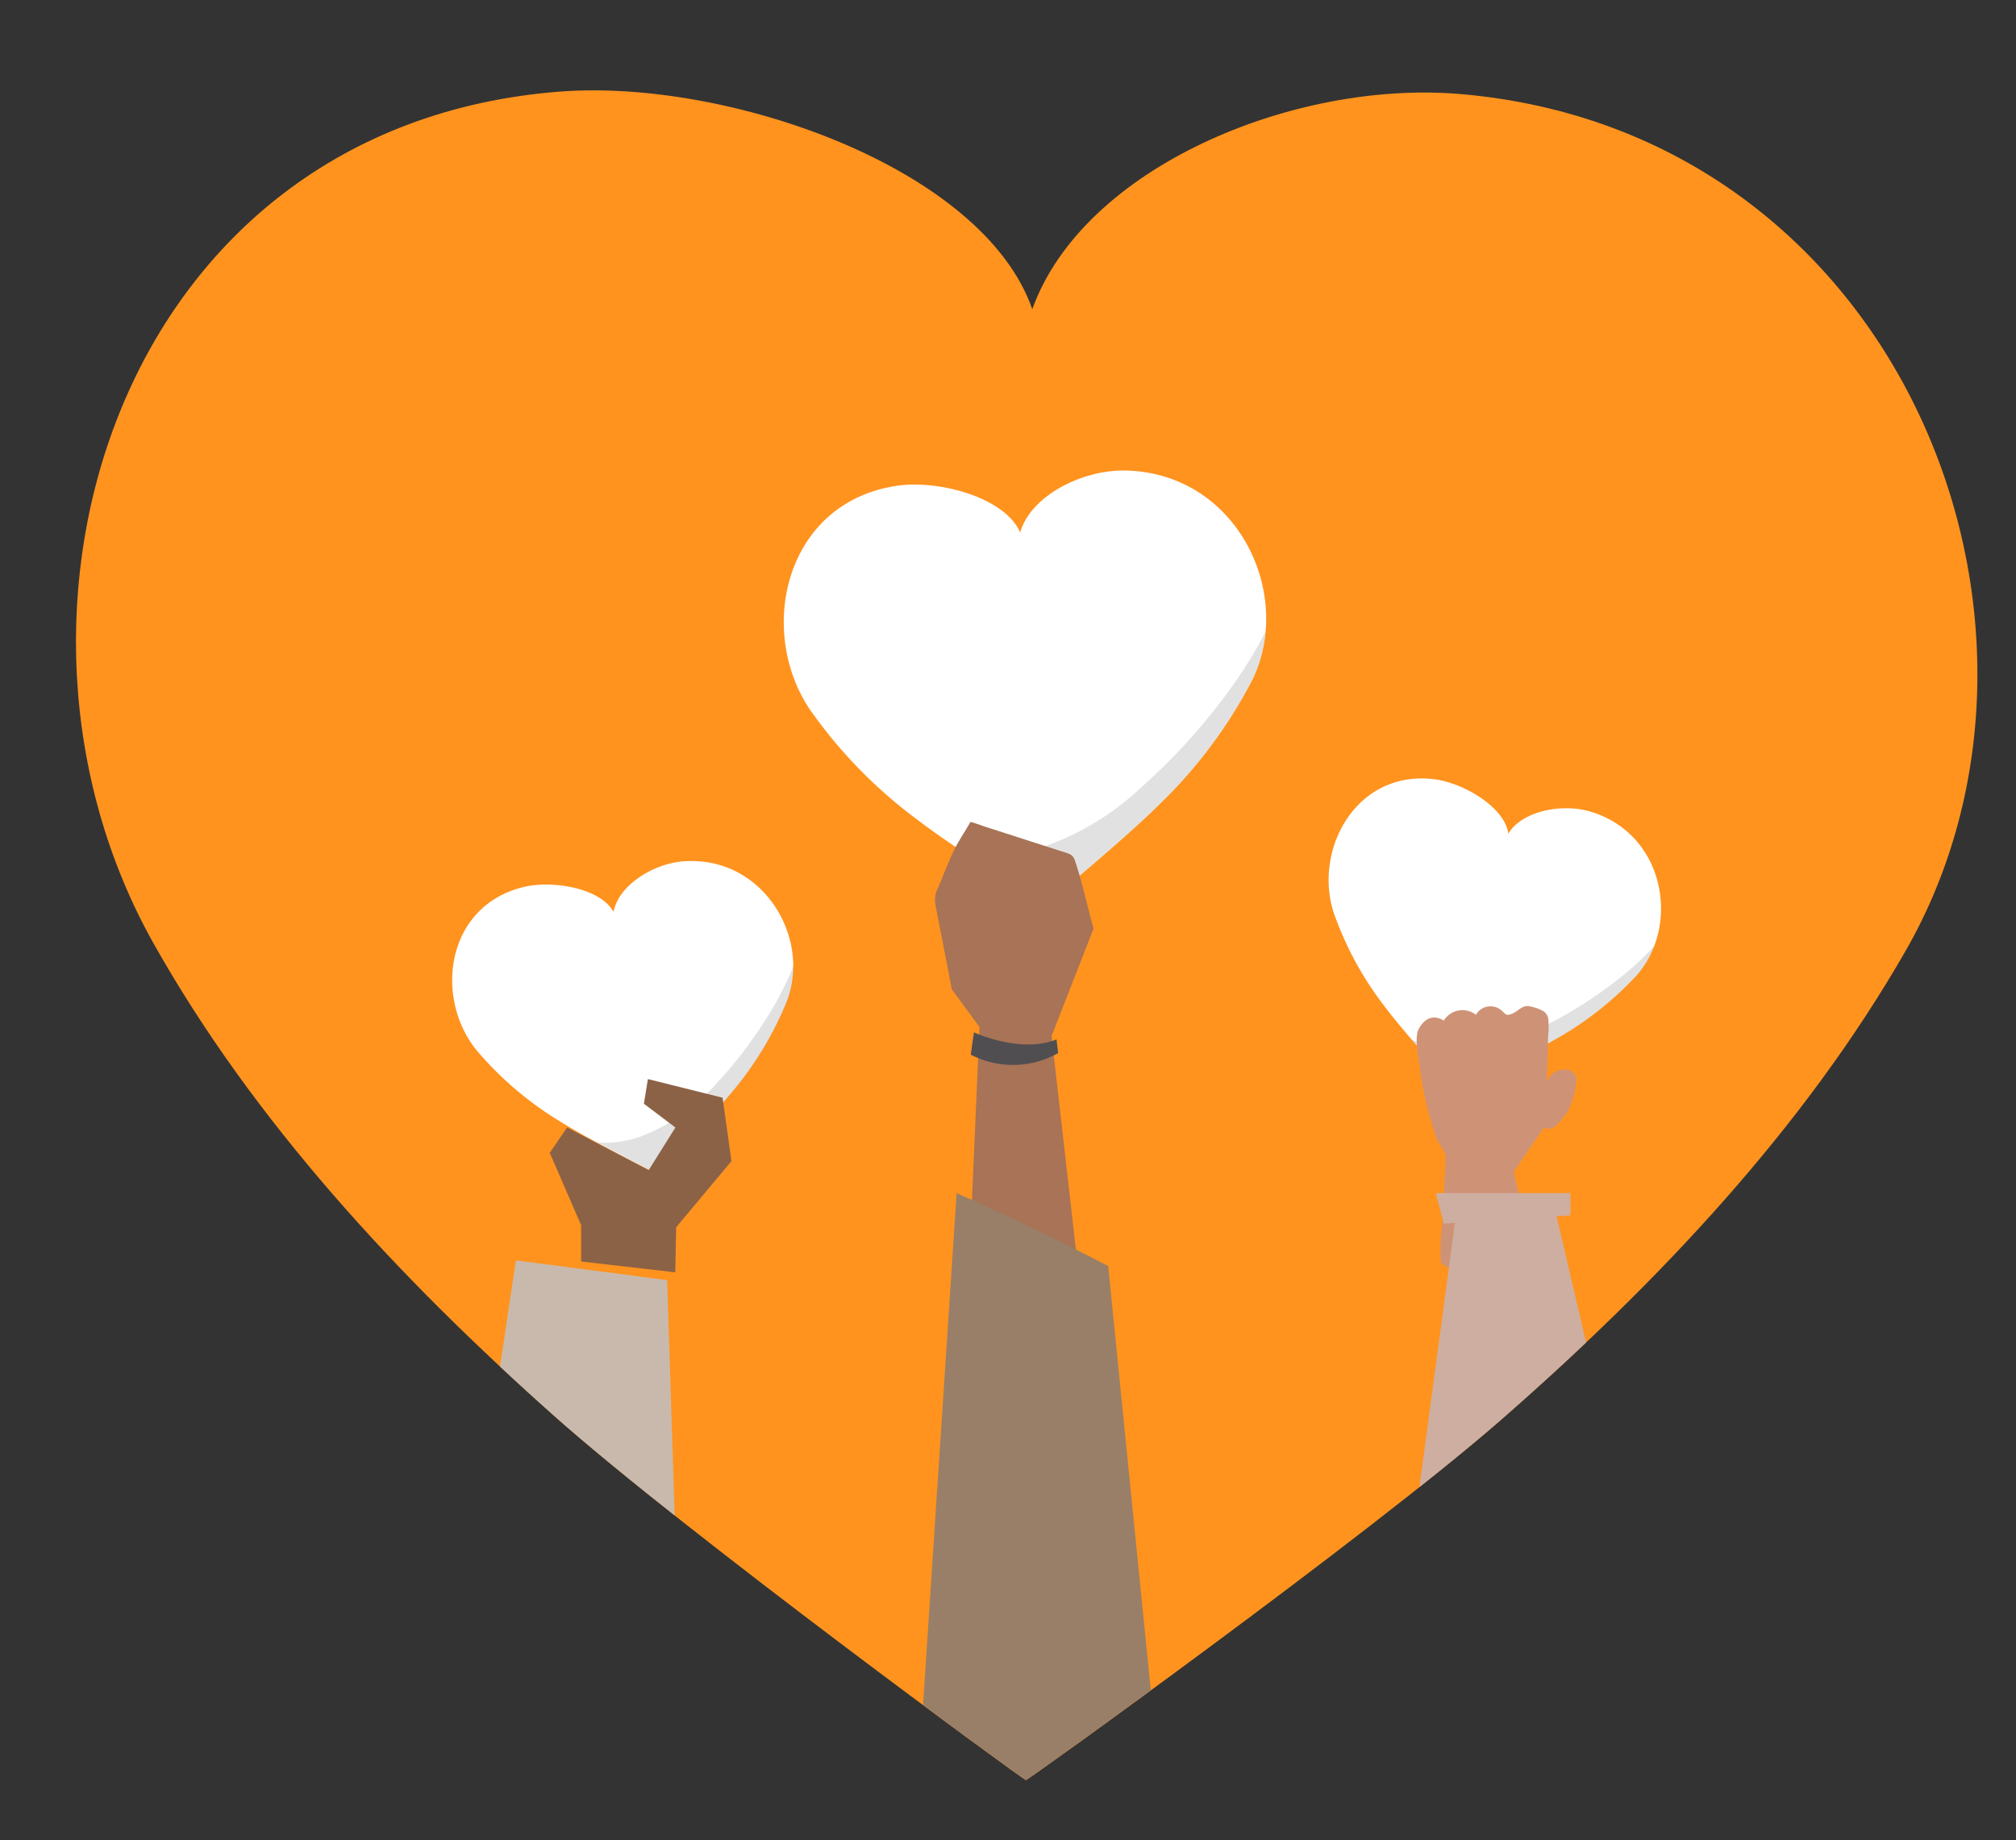
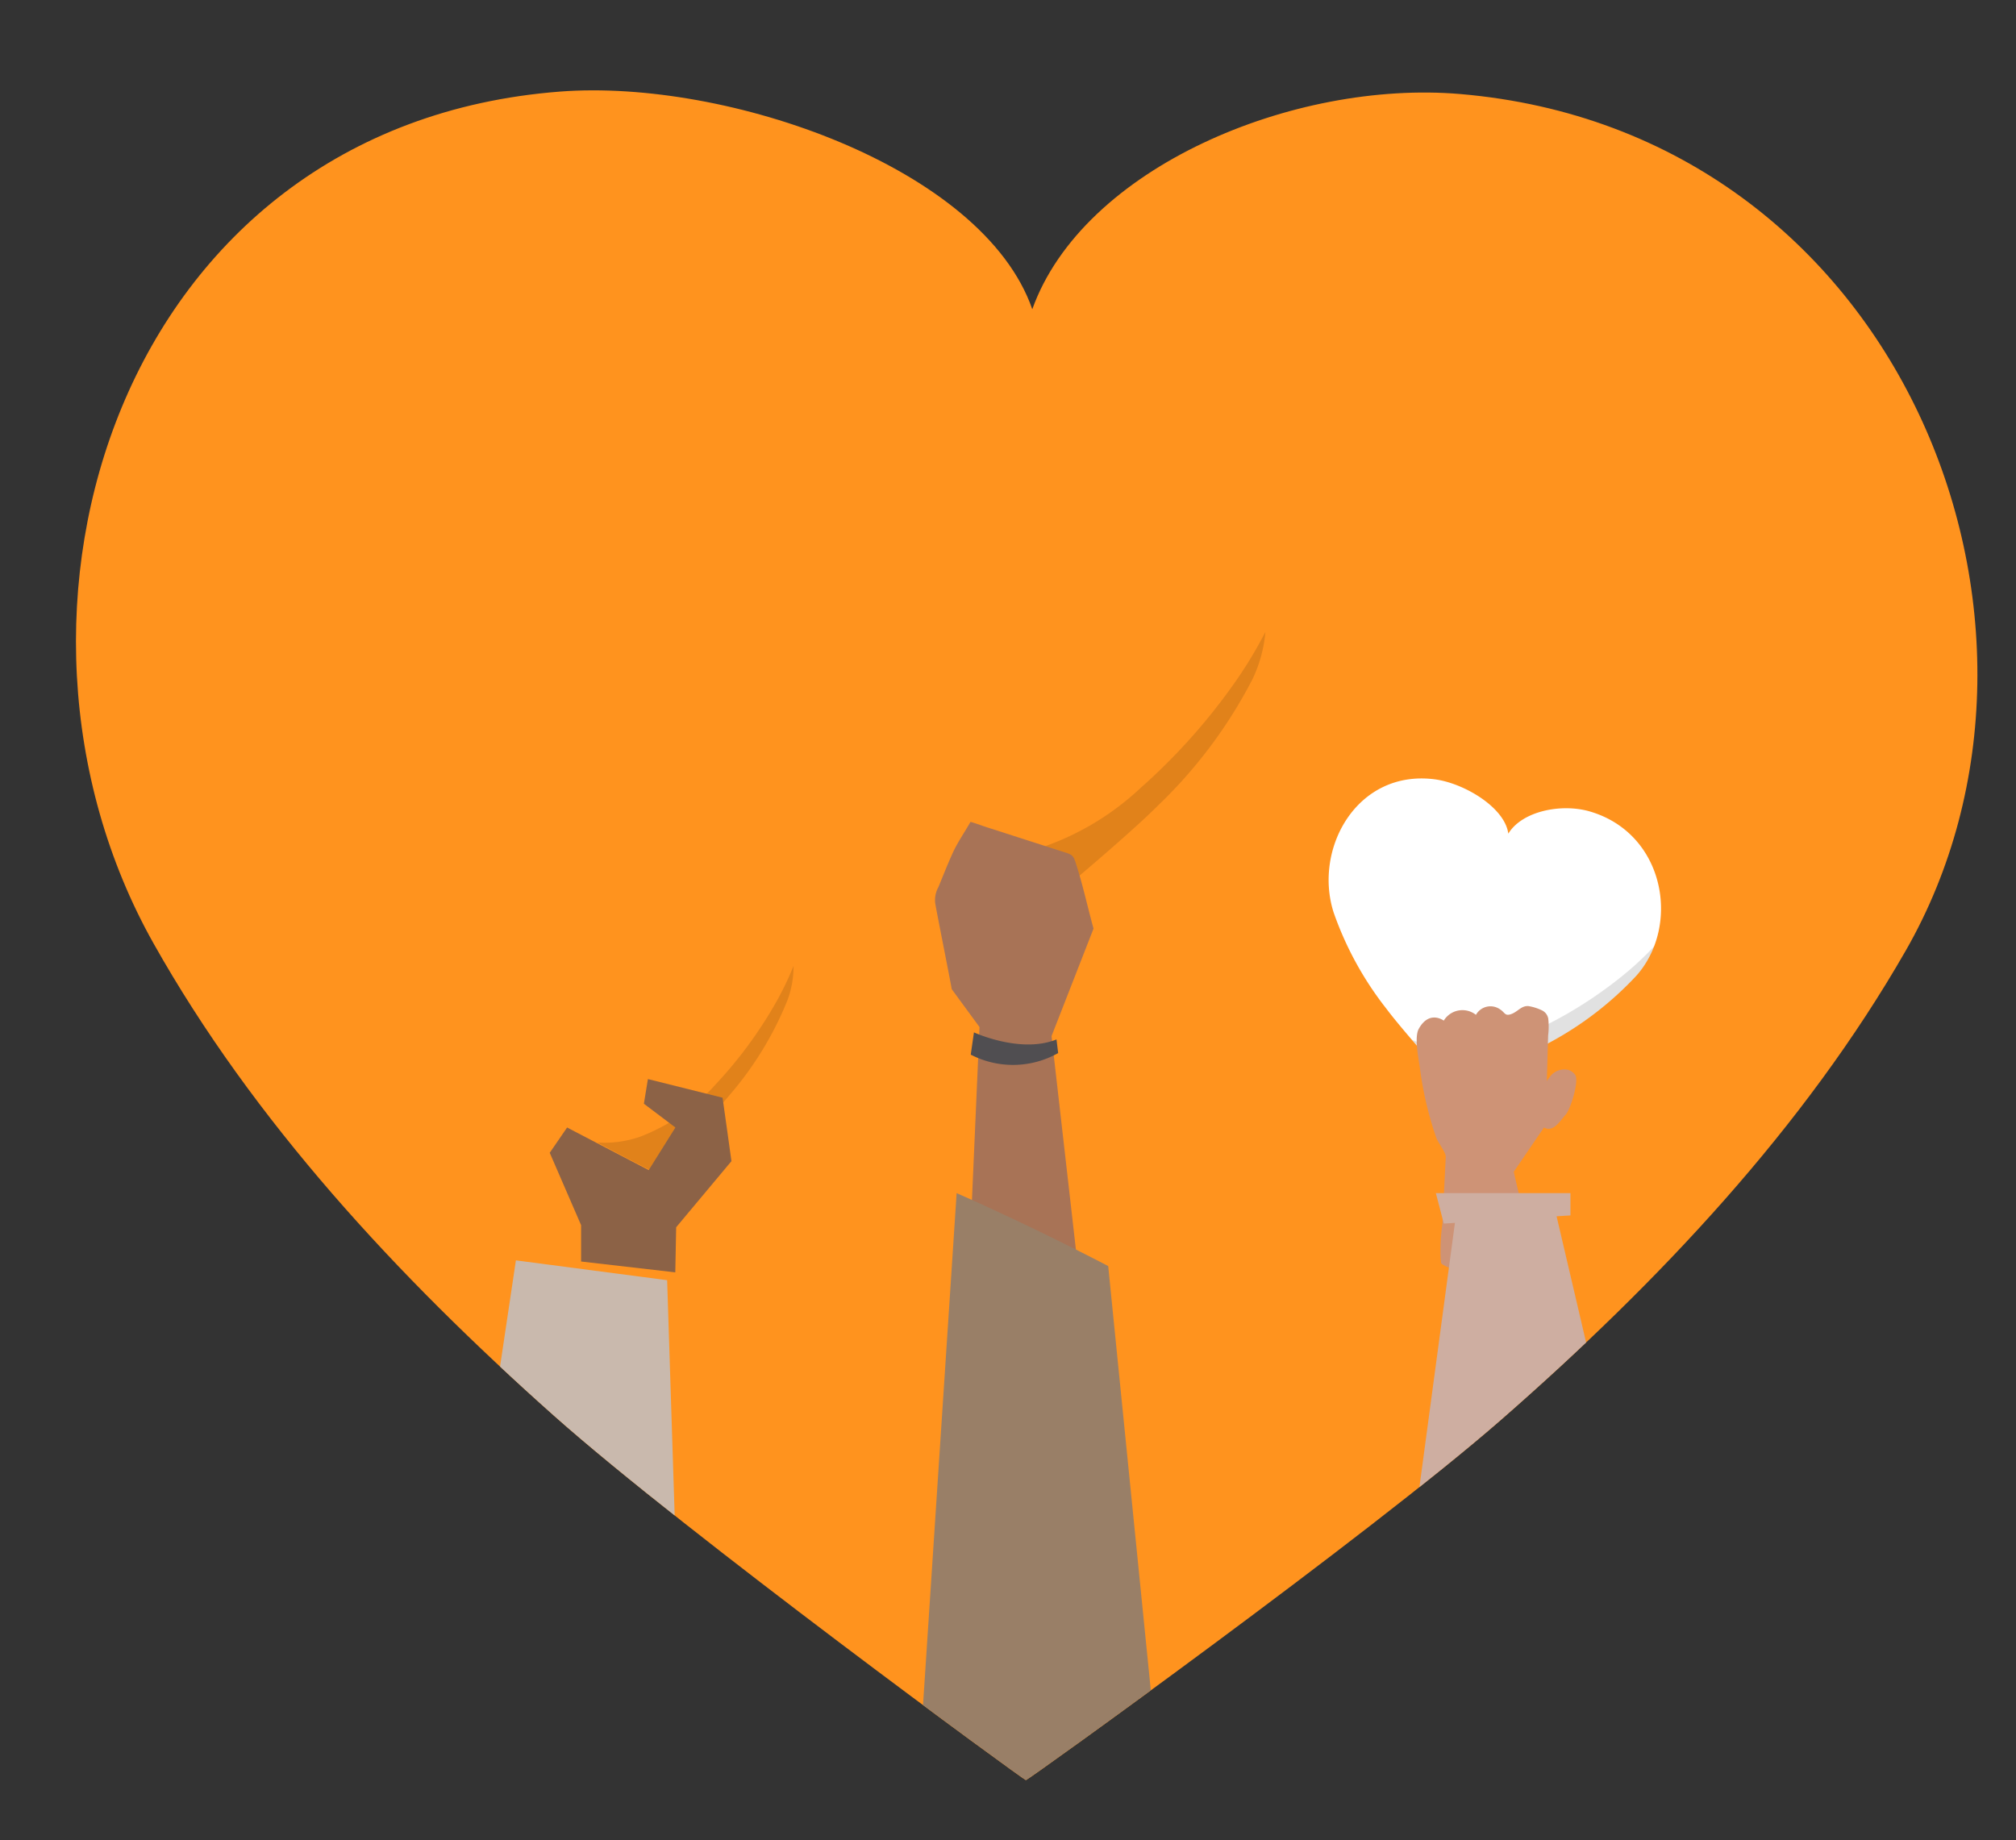
<svg xmlns="http://www.w3.org/2000/svg" width="159.946" height="146" viewBox="0 0 159.946 146">
  <rect x="0" y="0" width="159.946" height="146" fill="#333333" stroke="none" />
  <defs>
    <clipPath id="clip-path">
-       <path id="Path_73529" data-name="Path 73529" d="M106.6,0c-13.28-.2-29.44,7.91-32.668,19.4C69.23,8.436,48.51,2.859,35.37,4.8.7,9.92-8.558,49.4,7.933,74.447,16.809,87.93,29.046,99.425,42.24,109.6c11.05,8.521,39.272,26.279,39.349,26.208.087.061,25.74-21.242,35.579-31.137,11.748-11.817,22.374-24.816,29.408-39.346C159.644,38.328,141.648.537,106.6,0Z" transform="matrix(0.998, 0.07, -0.07, 0.998, 9.474, 0)" fill="#fff" />
+       <path id="Path_73529" data-name="Path 73529" d="M106.6,0c-13.28-.2-29.44,7.91-32.668,19.4C69.23,8.436,48.51,2.859,35.37,4.8.7,9.92-8.558,49.4,7.933,74.447,16.809,87.93,29.046,99.425,42.24,109.6c11.05,8.521,39.272,26.279,39.349,26.208.087.061,25.74-21.242,35.579-31.137,11.748-11.817,22.374-24.816,29.408-39.346C159.644,38.328,141.648.537,106.6,0" transform="matrix(0.998, 0.07, -0.07, 0.998, 9.474, 0)" fill="#fff" />
    </clipPath>
  </defs>
  <g id="Educational_tree_planting_support_-_illustration" data-name="Educational &amp; tree planting support - illustration" clip-path="url(#clip-path)">
    <g id="_26982266_rm257-bb-06" data-name="26982266_rm257-bb-06" transform="translate(5.475 3.184)">
      <g id="background" transform="translate(0 0)">
        <g id="Group_24417" data-name="Group 24417">
          <g id="Group_24416" data-name="Group 24416">
            <rect id="Rectangle_8551" data-name="Rectangle 8551" width="151.413" height="140.319" fill="#ff931e" />
          </g>
        </g>
      </g>
      <g id="object" transform="translate(29.268 34.151)">
        <g id="Group_24429" data-name="Group 24429">
          <path id="Path_73515" data-name="Path 73515" d="M1.334,4.637c.411-.206.741-.739,1.026-1.048.372-.4,1.086-2.681.747-3.152a1.06,1.06,0,0,0-.543-.39A1.407,1.407,0,0,0,1.2.473,5.007,5.007,0,0,0,.016,3.657c.063.428.427,1.014.92,1.06A.724.724,0,0,0,1.334,4.637Z" transform="translate(87.12 47.513)" fill="#ce9376" />
          <g id="Group_24420" data-name="Group 24420" transform="translate(27.44)">
            <g id="Group_24418" data-name="Group 24418">
-               <path id="Path_73516" data-name="Path 73516" d="M27.046,0c-3.37-.052-7.469,2-8.288,4.919-1.195-2.783-6.453-4.2-9.786-3.708-8.8,1.3-11.143,11.312-6.957,17.669A38.073,38.073,0,0,0,10.723,27.8c2.8,2.163,9.967,6.671,9.986,6.653.022.016,6.53-5.388,9.025-7.9a38.016,38.016,0,0,0,7.459-9.981C40.507,9.729,35.938.139,27.046,0Z" fill="#fff" />
-             </g>
+               </g>
            <g id="Group_24419" data-name="Group 24419" transform="translate(14.507 12.808)" opacity="0.12">
              <path id="Path_73517" data-name="Path 73517" d="M20.859,4.6a48.063,48.063,0,0,1-7.048,7.77,21.67,21.67,0,0,1-8.981,5.076A12.2,12.2,0,0,1,0,17.656c2.964,1.983,6.177,4,6.19,3.986.022.016,6.53-5.388,9.025-7.9a38.013,38.013,0,0,0,7.459-9.981A10.888,10.888,0,0,0,23.706,0,34.768,34.768,0,0,1,20.859,4.6Z" />
            </g>
          </g>
          <g id="Group_24423" data-name="Group 24423" transform="translate(1.133 30.985)">
            <g id="Group_24421" data-name="Group 24421">
-               <path id="Path_73518" data-name="Path 73518" d="M18.326.026C15.945.209,13.189,1.93,12.8,4.04,11.777,2.154,7.974,1.5,5.654,2.064-.468,3.556-1.461,10.777,1.913,14.99a27.011,27.011,0,0,0,6.734,5.726c2.122,1.343,7.473,4.055,7.486,4.041.017.009,4.251-4.23,5.846-6.165a26.908,26.908,0,0,0,4.6-7.533C28.467,6.01,24.61-.459,18.326.026Z" fill="#fff" />
-             </g>
+               </g>
            <g id="Group_24422" data-name="Group 24422" transform="translate(11.523 8.323)" opacity="0.12">
              <path id="Path_73519" data-name="Path 73519" d="M13.854,3.432A34.023,34.023,0,0,1,9.4,9.377a15.337,15.337,0,0,1-6,4.17A8.642,8.642,0,0,1,0,14.013c2.223,1.205,4.622,2.417,4.631,2.408.017.01,4.251-4.23,5.846-6.165a26.908,26.908,0,0,0,4.6-7.532A7.715,7.715,0,0,0,15.56,0,24.622,24.622,0,0,1,13.854,3.432Z" />
            </g>
          </g>
          <g id="Group_24426" data-name="Group 24426" transform="translate(70.668 24.432)">
            <g id="Group_24424" data-name="Group 24424">
              <path id="Path_73520" data-name="Path 73520" d="M20.742,2.625c-2.251-.664-5.389-.049-6.486,1.755C13.978,2.289,10.717.357,8.388.065,2.242-.707-1.217,5.576.394,10.624a26.437,26.437,0,0,0,4.162,7.613C6.031,20.211,9.987,24.573,10,24.565c.012.014,5.395-2.4,7.542-3.615a26.57,26.57,0,0,0,6.883-5.306C27.942,11.666,26.682,4.378,20.742,2.625Z" fill="#fff" />
            </g>
            <g id="Group_24425" data-name="Group 24425" transform="translate(6.611 13.307)" opacity="0.12">
              <path id="Path_73521" data-name="Path 73521" d="M16.452,2.554a33.6,33.6,0,0,1-6.191,3.9,15.132,15.132,0,0,1-6.981,1.73A8.493,8.493,0,0,1,0,7.424c1.616,1.884,3.391,3.836,3.4,3.83.012.015,5.395-2.4,7.542-3.615a26.561,26.561,0,0,0,6.883-5.306A7.6,7.6,0,0,0,19.229,0,24.268,24.268,0,0,1,16.452,2.554Z" />
            </g>
          </g>
          <g id="Group_24427" data-name="Group 24427" transform="translate(8.872 48.286)">
            <path id="Path_73522" data-name="Path 73522" d="M14.093,4.186l-.381-2.707L7.789,0,7.47,1.957l2.5,1.886L7.852,7.224,1.378,3.843,0,5.849l2.489,5.743,0,2.885,7.473.859.069-3.578,4.386-5.245Z" fill="#8c6246" />
          </g>
          <path id="Path_73523" data-name="Path 73523" d="M19.463,41.451,18.187,1.572,6.188,0,0,41.451Z" transform="translate(0 62.672)" fill="#c9b9ad" />
          <g id="Group_24428" data-name="Group 24428" transform="translate(39.433 27.885)">
            <path id="Path_73524" data-name="Path 73524" d="M12.334,44.006,9.252,16.992l3.331-8.531c-.467-1.69-.835-3.408-1.37-5.08-.189-.589-.238-.756-.789-.931-.345-.11-.69-.222-1.035-.333L3.959.369C3.892.348,2.837-.031,2.818,0,2.352.823,1.783,1.634,1.4,2.485,1,3.365.646,4.27.277,5.164A2.142,2.142,0,0,0,.019,6.425c.073.516,1.128,5.76,1.313,6.84l2.205,3.01L2.357,43.267Z" fill="#a87356" />
            <path id="Path_73525" data-name="Path 73525" d="M.253,0s3.7,1.715,6.55.559l.132,1.083A7.3,7.3,0,0,1,0,1.767Z" transform="translate(2.842 16.696)" fill="#504e51" />
          </g>
          <path id="Path_73526" data-name="Path 73526" d="M0,46.785H19.214l-4.117-41S9.26,2.716,3.072,0Z" transform="translate(38.083 57.338)" fill="#997f67" />
          <path id="Path_73527" data-name="Path 73527" d="M10.438,1A.9.9,0,0,0,9.954.347,3.87,3.87,0,0,0,8.86,0c-.575-.036-.833.451-1.375.639-.5.172-.478-.132-.878-.385A1.321,1.321,0,0,0,4.7.694a1.733,1.733,0,0,0-2.553.46S1.01.288.167,1.8c-.379.679-.009,2.391.089,3.132a27.937,27.937,0,0,0,1.3,5.523c.123.351.768,1.167.75,1.511l-.266,5.31A15.161,15.161,0,0,0,1.9,20.051c.064.43-.058.338.439.607a7.281,7.281,0,0,0,3.082.726,8.117,8.117,0,0,0,2.643-.331c.455-.136.956-.375,1.072-.833a1.79,1.79,0,0,0-.028-.7c-.321-2.15-.94-4.217-1.406-6.375l2.524-3.7s0-.006,0-.009q.061-2.143.122-4.286.04-1.41.08-2.821A5.839,5.839,0,0,0,10.438,1Z" transform="translate(77.655 42.495)" fill="#ce9376" />
          <path id="Path_73528" data-name="Path 73528" d="M17.543,27.081,11.638,1.841l1.1-.07V0H2.059L2.69,2.419l.883-.056L0,28.953,5.016,46.789H26.945Z" transform="translate(77.116 57.334)" fill="#ceaea1" />
        </g>
      </g>
    </g>
  </g>
</svg>